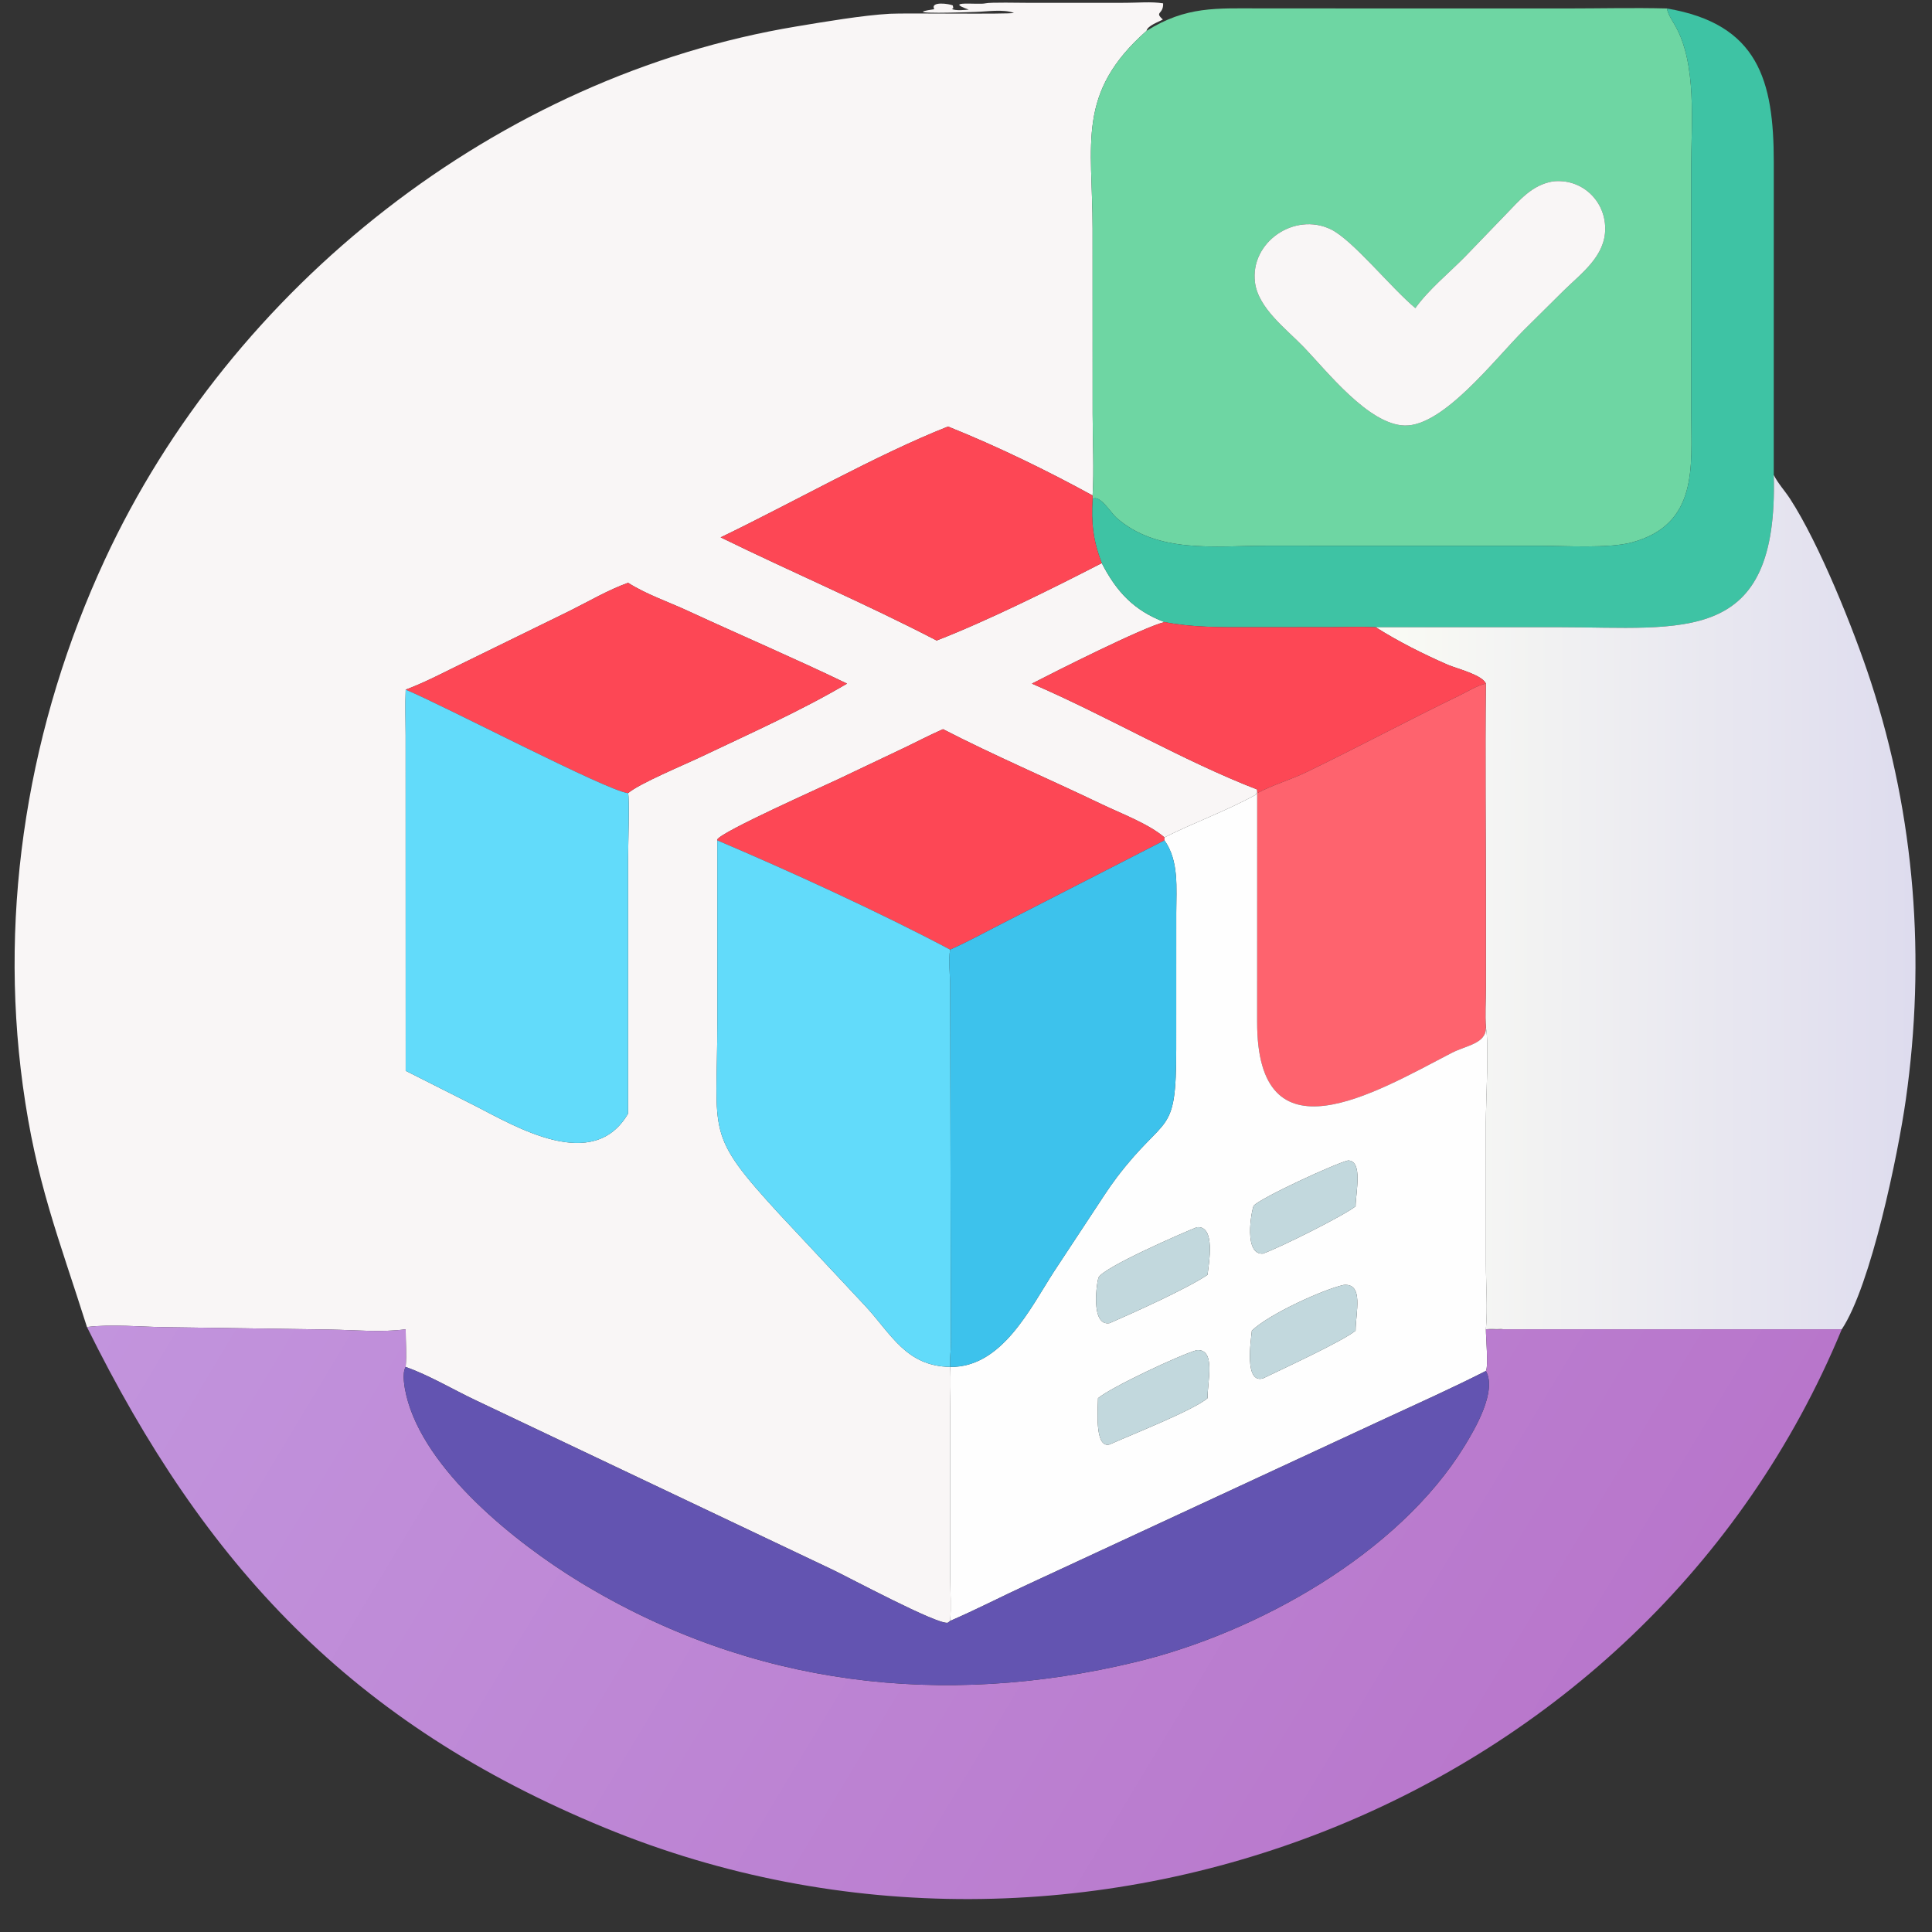
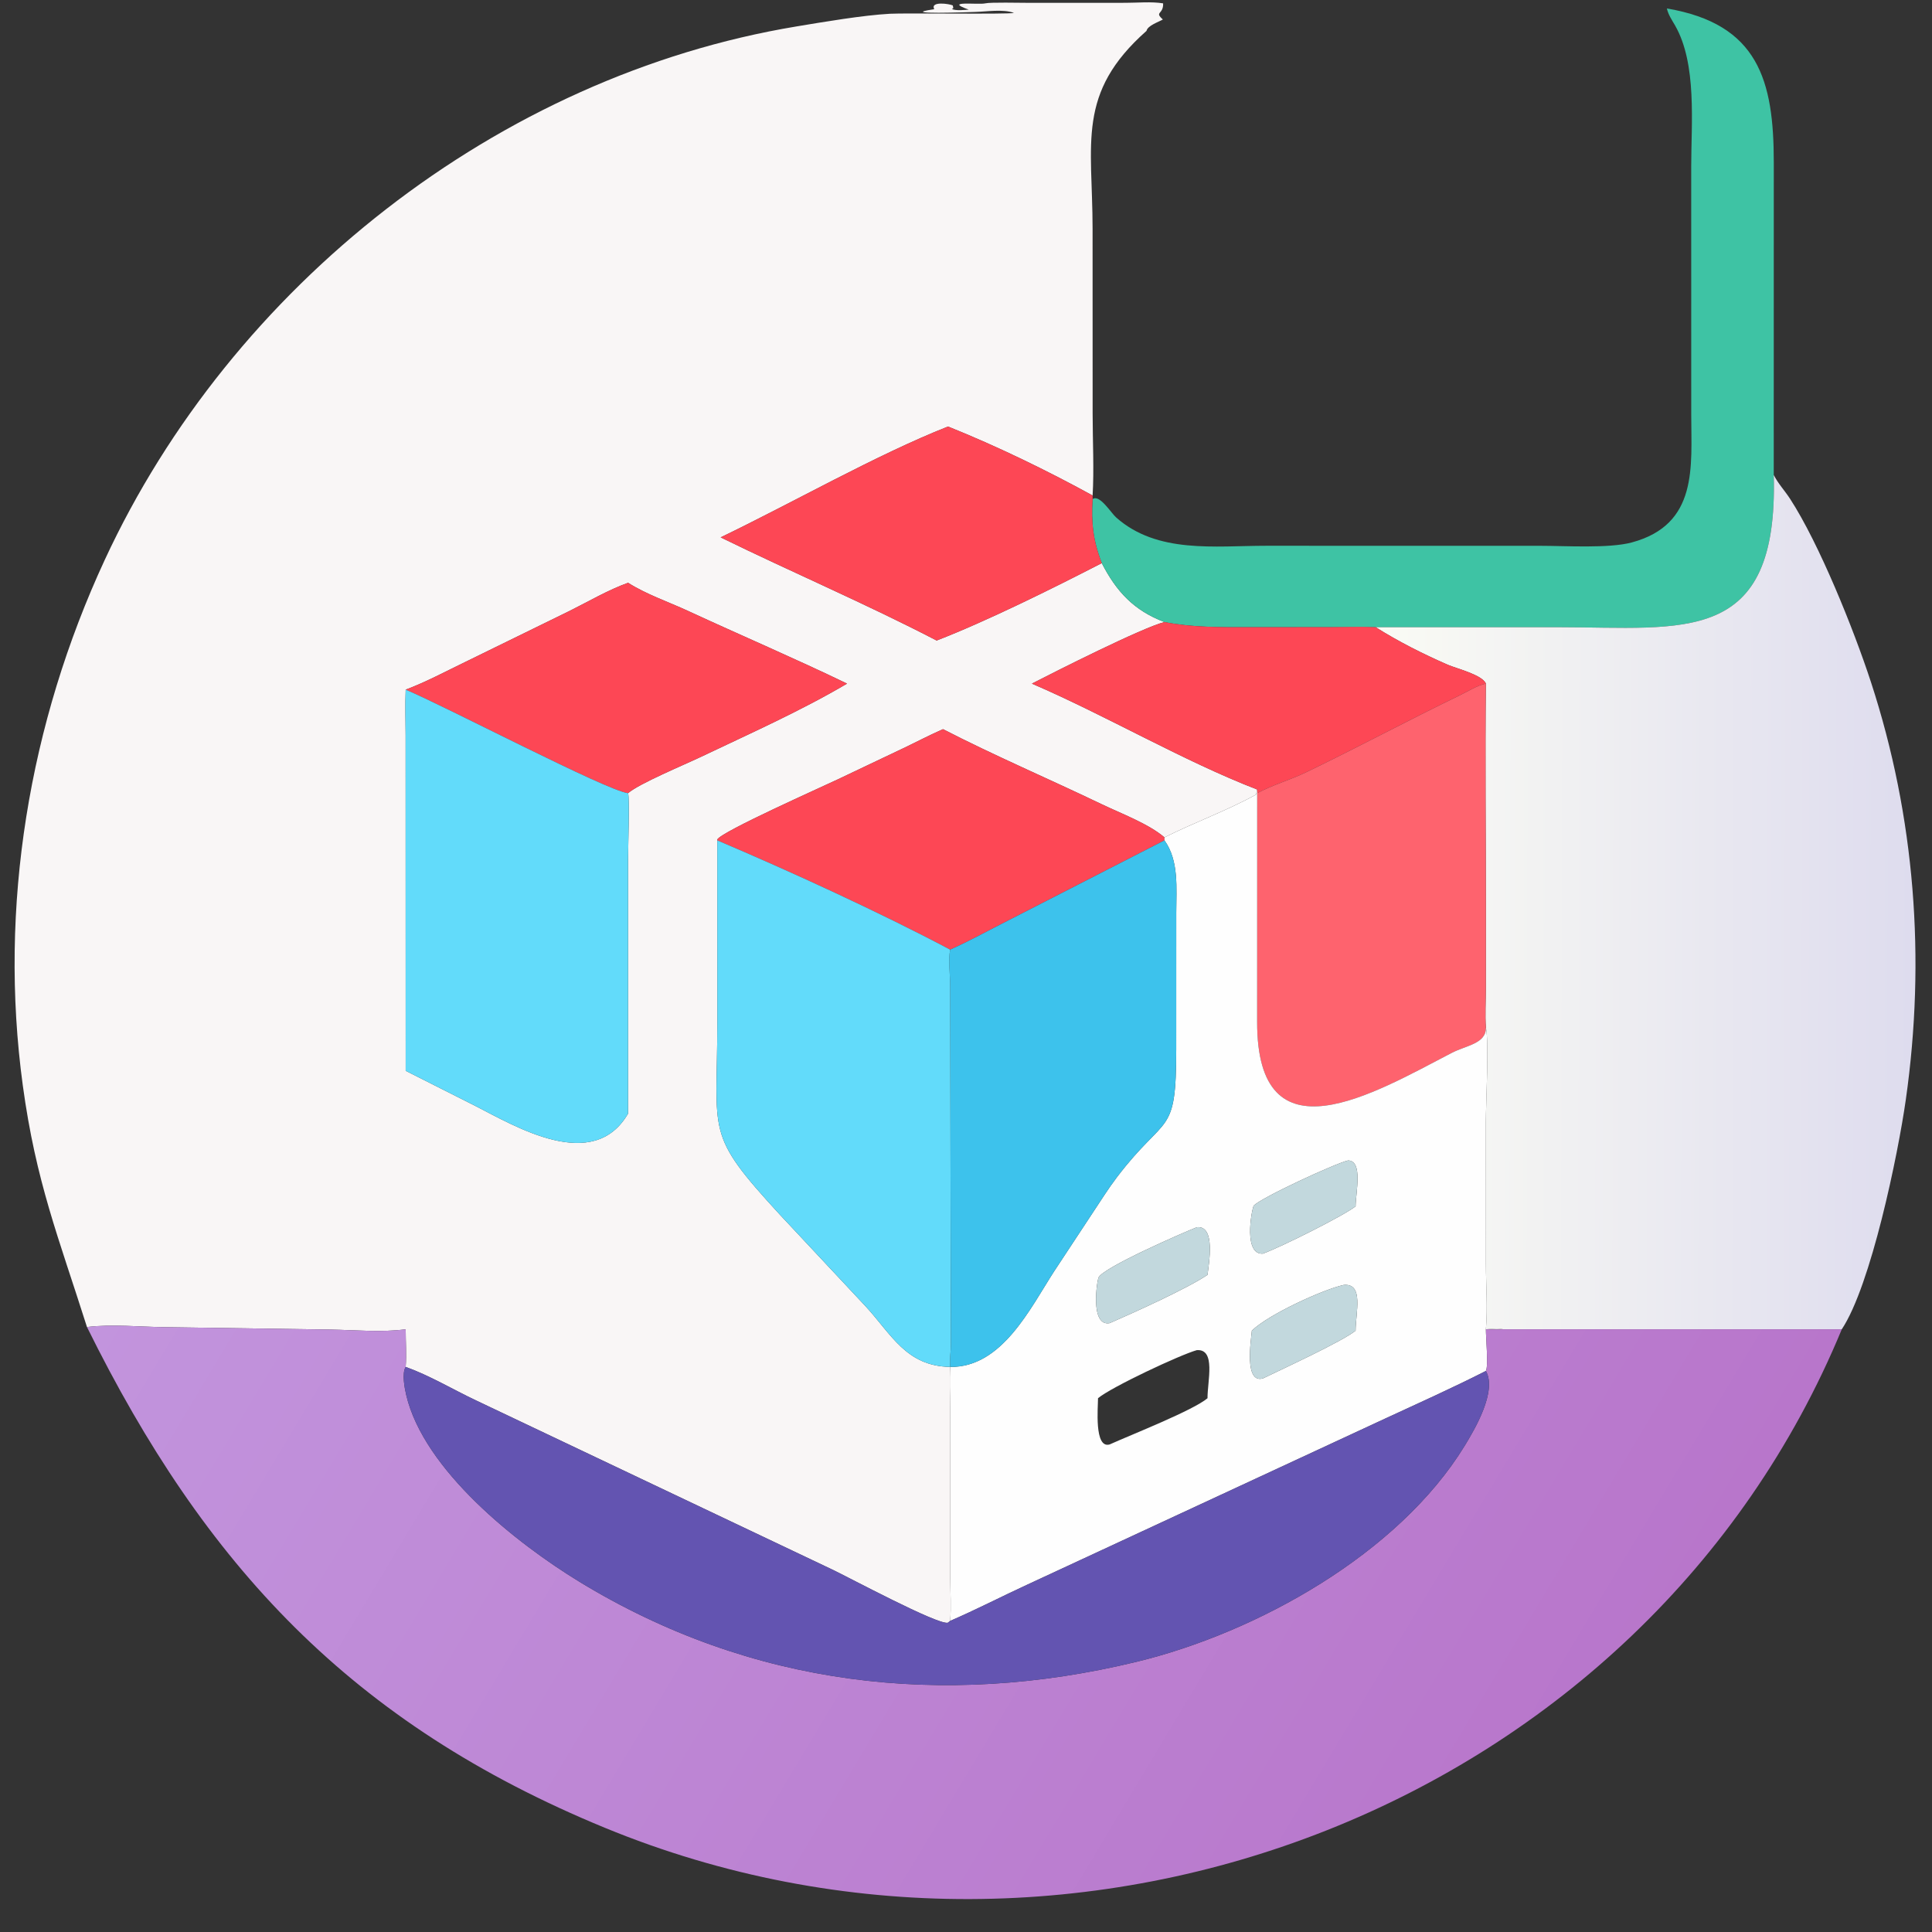
<svg xmlns="http://www.w3.org/2000/svg" width="1024" height="1024">
  <rect width="100%" height="100%" fill="#333333" stroke="none" />
  <path fill="#F9F6F6" transform="scale(2 2)" d="M23.049 351.678C15.496 327.842 9.521 313.208 6.039 287.629C-0.404 240.29 7.688 191.687 27.765 148.363C61.354 75.878 131.952 20.118 211.113 6.999C218.412 5.789 228.607 4.049 235.859 3.645C239.849 3.423 267.289 3.838 268.713 3.423C265.822 2.35 261.417 3.091 258.381 3.166C257.611 3.185 237.076 3.97 247.581 2.442C246.437 0.24 251.639 1.003 252.501 1.442L252.639 2.155L252.265 2.399C253.392 2.883 255.499 2.649 256.73 2.551C249.77 0.086 259.318 1.333 261.127 0.887C262.42 0.568 270.375 0.75 272.319 0.749L298.246 0.744C301.431 0.745 305.13 0.385 308.238 0.888C308.371 3.9 305.818 3.063 308.171 5.163C307.052 5.822 304.134 6.77 303.841 8.177C285.195 24.695 289.535 37.846 289.545 60.573L289.559 109.735C289.561 116.471 289.964 124.742 289.551 131.315C277.302 124.598 264.229 118.25 251.236 113.037C232.378 120.47 209.689 133.414 190.98 142.407C209.966 151.695 229.465 160.001 248.222 169.746C261.605 164.557 278.961 155.949 291.982 149.231C295.865 156.779 300.51 161.797 308.595 164.849C302.594 166.388 279.704 177.958 273.466 181.166C293.274 189.696 313.534 201.653 333.167 209.231L332.853 210.582C325.053 214.881 316.566 217.913 308.595 221.917C304.367 218.295 297.057 215.576 291.926 213.113C278.197 206.521 263.29 200.142 249.907 193.239C246.521 194.722 243.254 196.439 239.923 198.037L222.074 206.52C217.888 208.521 191.267 220.344 190.091 222.47L190.092 222.706L190.1 270.836C190.095 300.987 186.672 300.141 206.687 321.912L229.394 346.183C236.242 353.602 240.13 362.049 251.807 362.245C252.021 365.838 251.825 369.495 251.829 373.097L251.825 418.251C251.847 422.018 252.101 425.793 251.807 429.554L251.195 430.037C248.611 430.741 224.585 417.837 220.507 415.925L126.112 371.107C119.984 368.209 113.878 364.533 107.511 362.245C107.762 359.004 107.509 355.536 107.511 352.272C101.075 353.148 94.179 352.469 87.687 352.351L43.628 351.711C36.898 351.627 29.724 350.865 23.049 351.678ZM107.511 182.766C107.346 186.767 107.483 190.821 107.493 194.827L107.511 283.775L125.748 292.968C136.767 298.615 157.224 310.968 166.449 295.104L166.45 227.471C166.45 224.844 166.876 211.503 166.449 210.198C169.359 207.653 181.176 202.755 185.641 200.628C198.607 194.45 212.085 188.465 224.477 181.166C210.897 174.602 196.162 168.298 182.348 161.907C177.152 159.504 171.258 157.508 166.449 154.443C161.142 156.359 156.053 159.357 151.005 161.872L123.311 175.427C118.128 177.927 112.887 180.746 107.511 182.766Z" />
-   <path fill="#6ED6A3" transform="scale(2 2)" d="M303.841 8.177C314.371 1.591 322.284 2.219 334.152 2.229L415.133 2.243C423.99 2.242 432.891 2.02 441.741 2.243C442.105 3.911 443.08 5.301 443.915 6.758C449.756 16.962 448.187 32.691 448.189 44.105L448.196 109.904C448.196 123.589 450.122 138.998 432.425 143.757C426.366 145.386 414.834 144.645 408.132 144.644L335.488 144.635C321.979 144.635 306.685 146.81 295.78 137.119C294.419 135.91 291.367 130.896 289.551 132.265L289.551 131.315C289.964 124.742 289.561 116.471 289.559 109.735L289.545 60.573C289.535 37.846 285.195 24.695 303.841 8.177ZM411.534 48.069C405.924 49.037 402.747 53.032 398.953 56.93L388.344 67.934C383.994 72.37 378.718 76.612 375.083 81.651C368.506 76.138 358.435 63.546 352.666 60.764C343.039 56.121 331.253 64.177 332.579 74.819C333.435 81.682 340.88 87.174 345.439 91.918C351.734 98.443 362.72 112.567 372.292 112.769C382.474 112.984 395.932 95.419 403.781 87.54L414.404 77.01C419.174 72.338 425.41 67.881 425.399 60.598C425.389 53.018 419.06 47.237 411.534 48.069Z" />
-   <path fill="#3EC3A4" transform="scale(2 2)" d="M441.741 2.243C466.006 6.352 470.069 21.366 470.073 42.99L470.061 125.866C471.328 171.253 446.3 166.24 413.133 166.217L364.555 166.212C360.673 166.047 356.726 166.194 352.838 166.199L330.784 166.222C323.414 166.226 315.849 166.283 308.595 164.849C300.51 161.797 295.865 156.779 291.982 149.231C289.715 143.423 289.128 138.454 289.551 132.265C291.367 130.896 294.419 135.91 295.78 137.119C306.685 146.81 321.979 144.635 335.488 144.635L408.132 144.644C414.834 144.645 426.366 145.386 432.425 143.757C450.122 138.998 448.196 123.589 448.196 109.904L448.189 44.105C448.187 32.691 449.756 16.962 443.915 6.758C443.08 5.301 442.105 3.911 441.741 2.243Z" />
-   <path fill="#F9F6F6" transform="scale(2 2)" d="M375.083 81.651C378.718 76.612 383.994 72.37 388.344 67.934L398.953 56.93C402.747 53.032 405.924 49.037 411.534 48.069C419.06 47.237 425.389 53.018 425.399 60.598C425.41 67.881 419.174 72.338 414.404 77.01L403.781 87.54C395.932 95.419 382.474 112.984 372.292 112.769C362.72 112.567 351.734 98.443 345.439 91.918C340.88 87.174 333.435 81.682 332.579 74.819C331.253 64.177 343.039 56.121 352.666 60.764C358.435 63.546 368.506 76.138 375.083 81.651Z" />
+   <path fill="#3EC3A4" transform="scale(2 2)" d="M441.741 2.243C466.006 6.352 470.069 21.366 470.073 42.99L470.061 125.866C471.328 171.253 446.3 166.24 413.133 166.217L364.555 166.212L330.784 166.222C323.414 166.226 315.849 166.283 308.595 164.849C300.51 161.797 295.865 156.779 291.982 149.231C289.715 143.423 289.128 138.454 289.551 132.265C291.367 130.896 294.419 135.91 295.78 137.119C306.685 146.81 321.979 144.635 335.488 144.635L408.132 144.644C414.834 144.645 426.366 145.386 432.425 143.757C450.122 138.998 448.196 123.589 448.196 109.904L448.189 44.105C448.187 32.691 449.756 16.962 443.915 6.758C443.08 5.301 442.105 3.911 441.741 2.243Z" />
  <path fill="#FD4755" transform="scale(2 2)" d="M251.236 113.037C264.229 118.25 277.302 124.598 289.551 131.315L289.551 132.265C289.128 138.454 289.715 143.423 291.982 149.231C278.961 155.949 261.605 164.557 248.222 169.746C229.465 160.001 209.966 151.695 190.98 142.407C209.689 133.414 232.378 120.47 251.236 113.037Z" />
  <defs>
    <linearGradient id="gradient_0" gradientUnits="userSpaceOnUse" x1="507.056" y1="239.738" x2="366.108" y2="239.463">
      <stop offset="0" stop-color="#DEDCEE" />
      <stop offset="1" stop-color="#FAFBF4" />
    </linearGradient>
  </defs>
  <path fill="url(#gradient_0)" transform="scale(2 2)" d="M470.061 125.866C471.213 128.16 472.975 130.023 474.366 132.16C482.098 144.04 491.243 166.762 495.798 180.691C507.528 216.562 510.351 254.167 505.066 291.387C502.986 306.037 495.816 340.672 488.093 352.272L398.392 352.272C396.928 351.923 395.268 352.173 393.778 352.272C394.269 346.627 393.787 340.68 393.782 334.995L393.765 297.39C393.764 292.172 394.649 276.303 393.778 272.359C393.534 268.977 393.764 265.392 393.767 261.991L393.778 240.676C393.78 220.847 393.547 200.992 393.778 181.166C392.818 178.815 385.905 177.151 383.625 176.151C377.084 173.281 370.599 170.028 364.555 166.212L413.133 166.217C446.3 166.24 471.328 171.253 470.061 125.866Z" />
  <path fill="#FD4755" transform="scale(2 2)" d="M107.511 182.766C112.887 180.746 118.128 177.927 123.311 175.427L151.005 161.872C156.053 159.357 161.142 156.359 166.449 154.443C171.258 157.508 177.152 159.504 182.348 161.907C196.162 168.298 210.897 174.602 224.477 181.166C212.085 188.465 198.607 194.45 185.641 200.628C181.176 202.755 169.359 207.653 166.449 210.198C160.933 209.649 117.988 187.131 107.511 182.766Z" />
  <path fill="#FD4755" transform="scale(2 2)" d="M273.466 181.166C279.704 177.958 302.594 166.388 308.595 164.849C315.849 166.283 323.414 166.226 330.784 166.222L352.838 166.199C356.726 166.194 360.673 166.047 364.555 166.212C370.599 170.028 377.084 173.281 383.625 176.151C385.905 177.151 392.818 178.815 393.778 181.166C391.489 181.62 389.016 183.222 386.91 184.238C373.204 190.85 359.793 198.085 346.09 204.678C341.897 206.694 337.228 208.023 333.167 210.198L333.167 209.231C313.534 201.653 293.274 189.696 273.466 181.166Z" />
  <path fill="#FE636E" transform="scale(2 2)" d="M333.167 210.198C337.228 208.023 341.897 206.694 346.09 204.678C359.793 198.085 373.204 190.85 386.91 184.238C389.016 183.222 391.489 181.62 393.778 181.166C393.547 200.992 393.78 220.847 393.778 240.676L393.767 261.991C393.764 265.392 393.534 268.977 393.778 272.359C393.829 276.589 388.545 277.039 384.704 279.036C364.058 289.771 333.081 308.309 333.154 270.777L333.167 210.198Z" />
  <path fill="#62DBFA" transform="scale(2 2)" d="M107.511 283.775L107.493 194.827C107.483 190.821 107.346 186.767 107.511 182.766C117.988 187.131 160.933 209.649 166.449 210.198C166.876 211.503 166.45 224.844 166.45 227.471L166.449 295.104C157.224 310.968 136.767 298.615 125.748 292.968L107.511 283.775Z" />
  <path fill="#FD4755" transform="scale(2 2)" d="M249.907 193.239C263.29 200.142 278.197 206.521 291.926 213.113C297.057 215.576 304.367 218.295 308.595 221.917L308.595 222.706L267.256 243.897C262.137 246.477 257.032 249.325 251.807 251.666C233.475 241.935 209.2 230.806 190.092 222.706L190.091 222.47C191.267 220.344 217.888 208.521 222.074 206.52L239.923 198.037C243.254 196.439 246.521 194.722 249.907 193.239Z" />
  <path fill="#FEFEFE" transform="scale(2 2)" d="M333.167 209.231L333.167 210.198L333.154 270.777C333.081 308.309 364.058 289.771 384.704 279.036C388.545 277.039 393.829 276.589 393.778 272.359C394.649 276.303 393.764 292.172 393.765 297.39L393.782 334.995C393.787 340.68 394.269 346.627 393.778 352.272C395.268 352.173 396.928 351.923 398.392 352.272C396.855 352.278 395.315 352.301 393.778 352.272C393.759 354.387 394.487 362.046 393.778 363.315C384.983 367.791 375.91 371.855 366.952 375.998L272.229 419.955C265.394 423.105 258.722 426.569 251.807 429.554C252.101 425.793 251.847 422.018 251.825 418.251L251.829 373.097C251.825 369.495 252.021 365.838 251.807 362.245L251.807 362.245C265.539 362.444 273.043 346.651 279.376 336.879L289.773 321.103C291.799 318.063 293.759 314.919 295.969 312.01C309.1 294.732 311.69 301.664 311.713 278.085L311.719 241.834C311.716 235.514 312.498 228.144 308.595 222.706L308.595 221.917C316.566 217.913 325.053 214.881 332.853 210.582L333.167 209.231ZM357.246 307.537C353.764 308.363 334.301 317.357 332.238 319.512C331.55 321.232 329.604 332.62 334.703 332.224C339.585 330.422 355.95 322.249 359.246 319.693C359.268 316.083 361.265 307.586 357.246 307.537ZM317.171 325.232C313.014 326.878 292.451 335.885 291.145 338.525C290.693 339.44 288.857 351.588 294.068 350.644C300.632 347.775 314.458 341.565 320.004 337.846C320.346 334.866 322.222 324.679 317.171 325.232ZM356.11 340.522C350.749 341.689 336.274 348.249 331.756 352.637C331.52 355.251 329.698 366.745 334.703 365.286C339.759 362.839 355.769 355.467 359.246 352.637C359.257 347.855 361.486 340.027 356.11 340.522ZM317.171 357.8C312.753 359.034 294.469 367.607 290.984 370.543C291.005 372.807 289.911 383.995 294.068 382.792C300.134 380.071 316.16 373.775 320.004 370.543C319.977 366.016 322.27 357.446 317.171 357.8Z" />
  <path fill="#3DC2EC" transform="scale(2 2)" d="M251.807 251.666C257.032 249.325 262.137 246.477 267.256 243.897L308.595 222.706C312.498 228.144 311.716 235.514 311.719 241.834L311.713 278.085C311.69 301.664 309.1 294.732 295.969 312.01C293.759 314.919 291.799 318.063 289.773 321.103L279.376 336.879C273.043 346.651 265.539 362.444 251.807 362.245C251.617 360.33 252.008 358.095 251.995 356.135L251.802 261.125C251.799 258.289 251.269 254.342 251.807 251.666Z" />
  <path fill="#62DBFA" transform="scale(2 2)" d="M251.807 362.245C240.13 362.049 236.242 353.602 229.394 346.183L206.687 321.912C186.672 300.141 190.095 300.987 190.1 270.836L190.092 222.706C209.2 230.806 233.475 241.935 251.807 251.666C251.269 254.342 251.799 258.289 251.802 261.125L251.995 356.135C252.008 358.095 251.617 360.33 251.807 362.245L251.807 362.245Z" />
  <path fill="#C2D8DD" transform="scale(2 2)" d="M334.703 332.224C329.604 332.62 331.55 321.232 332.238 319.512C334.301 317.357 353.764 308.363 357.246 307.537C361.265 307.586 359.268 316.083 359.246 319.693C355.95 322.249 339.585 330.422 334.703 332.224Z" />
  <path fill="#C2D8DD" transform="scale(2 2)" d="M294.068 350.644C288.857 351.588 290.693 339.44 291.145 338.525C292.451 335.885 313.014 326.878 317.171 325.232C322.222 324.679 320.346 334.866 320.004 337.846C314.458 341.565 300.632 347.775 294.068 350.644Z" />
  <path fill="#C2D8DD" transform="scale(2 2)" d="M331.756 352.637C336.274 348.249 350.749 341.689 356.11 340.522C361.486 340.027 359.257 347.855 359.246 352.637C355.769 355.467 339.759 362.839 334.703 365.286C329.698 366.745 331.52 355.251 331.756 352.637Z" />
  <defs>
    <linearGradient id="gradient_1" gradientUnits="userSpaceOnUse" x1="416.318" y1="475.59" x2="73.165" y2="269.777">
      <stop offset="0" stop-color="#B876CB" />
      <stop offset="1" stop-color="#C294DD" />
    </linearGradient>
  </defs>
  <path fill="url(#gradient_1)" transform="scale(2 2)" d="M23.049 351.678C29.724 350.865 36.898 351.627 43.628 351.711L87.687 352.351C94.179 352.469 101.075 353.148 107.511 352.272C107.509 355.536 107.762 359.004 107.511 362.245C106.456 363.941 107.229 367.903 107.669 369.757C112.367 389.568 136.802 408.966 153.569 419.193C198.98 446.89 249.876 452.836 301.211 440.393C333.092 432.665 370.596 411.799 388.132 383.179C390.913 378.64 396.763 368.671 393.778 363.315C394.487 362.046 393.759 354.387 393.778 352.272C395.315 352.301 396.855 352.278 398.392 352.272L488.093 352.272C435.893 478.508 285.73 536.014 160.298 484.386C93.087 456.721 54.225 414.742 23.049 351.678Z" />
-   <path fill="#C2D8DD" transform="scale(2 2)" d="M290.984 370.543C294.469 367.607 312.753 359.034 317.171 357.8C322.27 357.446 319.977 366.016 320.004 370.543C316.16 373.775 300.134 380.071 294.068 382.792C289.911 383.995 291.005 372.807 290.984 370.543Z" />
  <path fill="#6354B1" transform="scale(2 2)" d="M393.778 363.315C396.763 368.671 390.913 378.64 388.132 383.179C370.596 411.799 333.092 432.665 301.211 440.393C249.876 452.836 198.98 446.89 153.569 419.193C136.802 408.966 112.367 389.568 107.669 369.757C107.229 367.903 106.456 363.941 107.511 362.245C113.878 364.533 119.984 368.209 126.112 371.107L220.507 415.925C224.585 417.837 248.611 430.741 251.195 430.037L251.807 429.554C258.722 426.569 265.394 423.105 272.229 419.955L366.952 375.998C375.91 371.855 384.983 367.791 393.778 363.315Z" />
</svg>